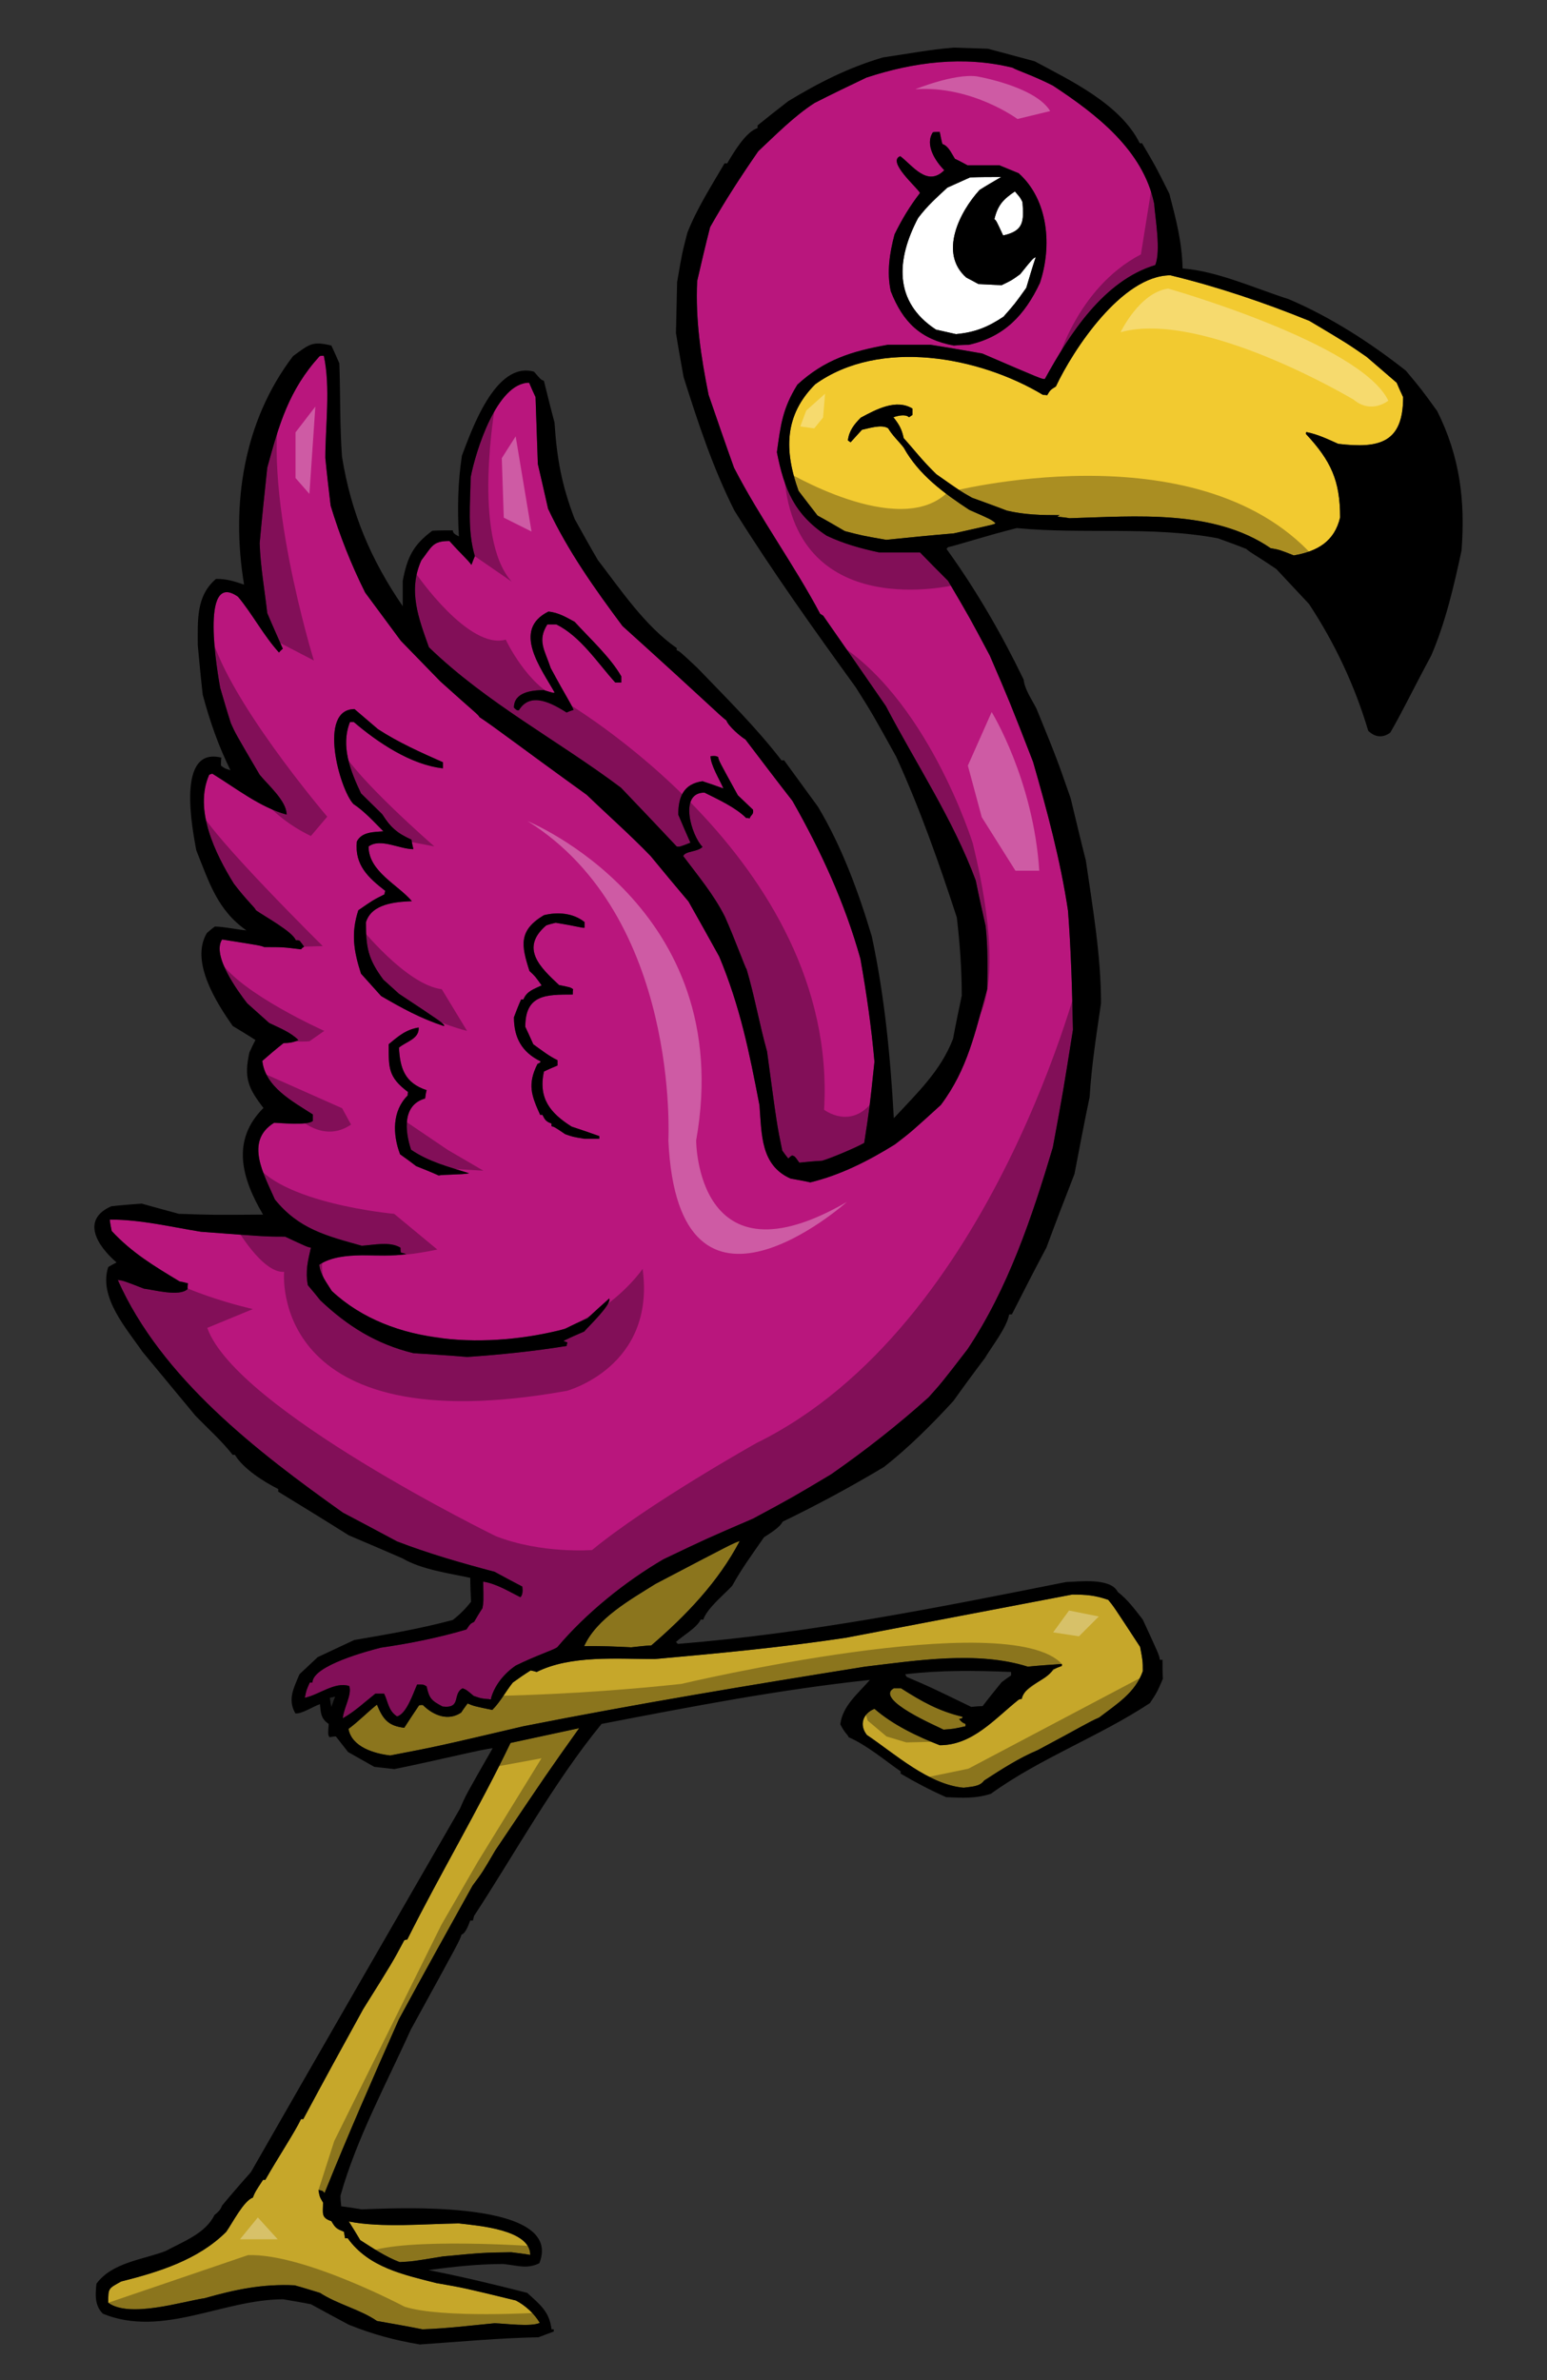
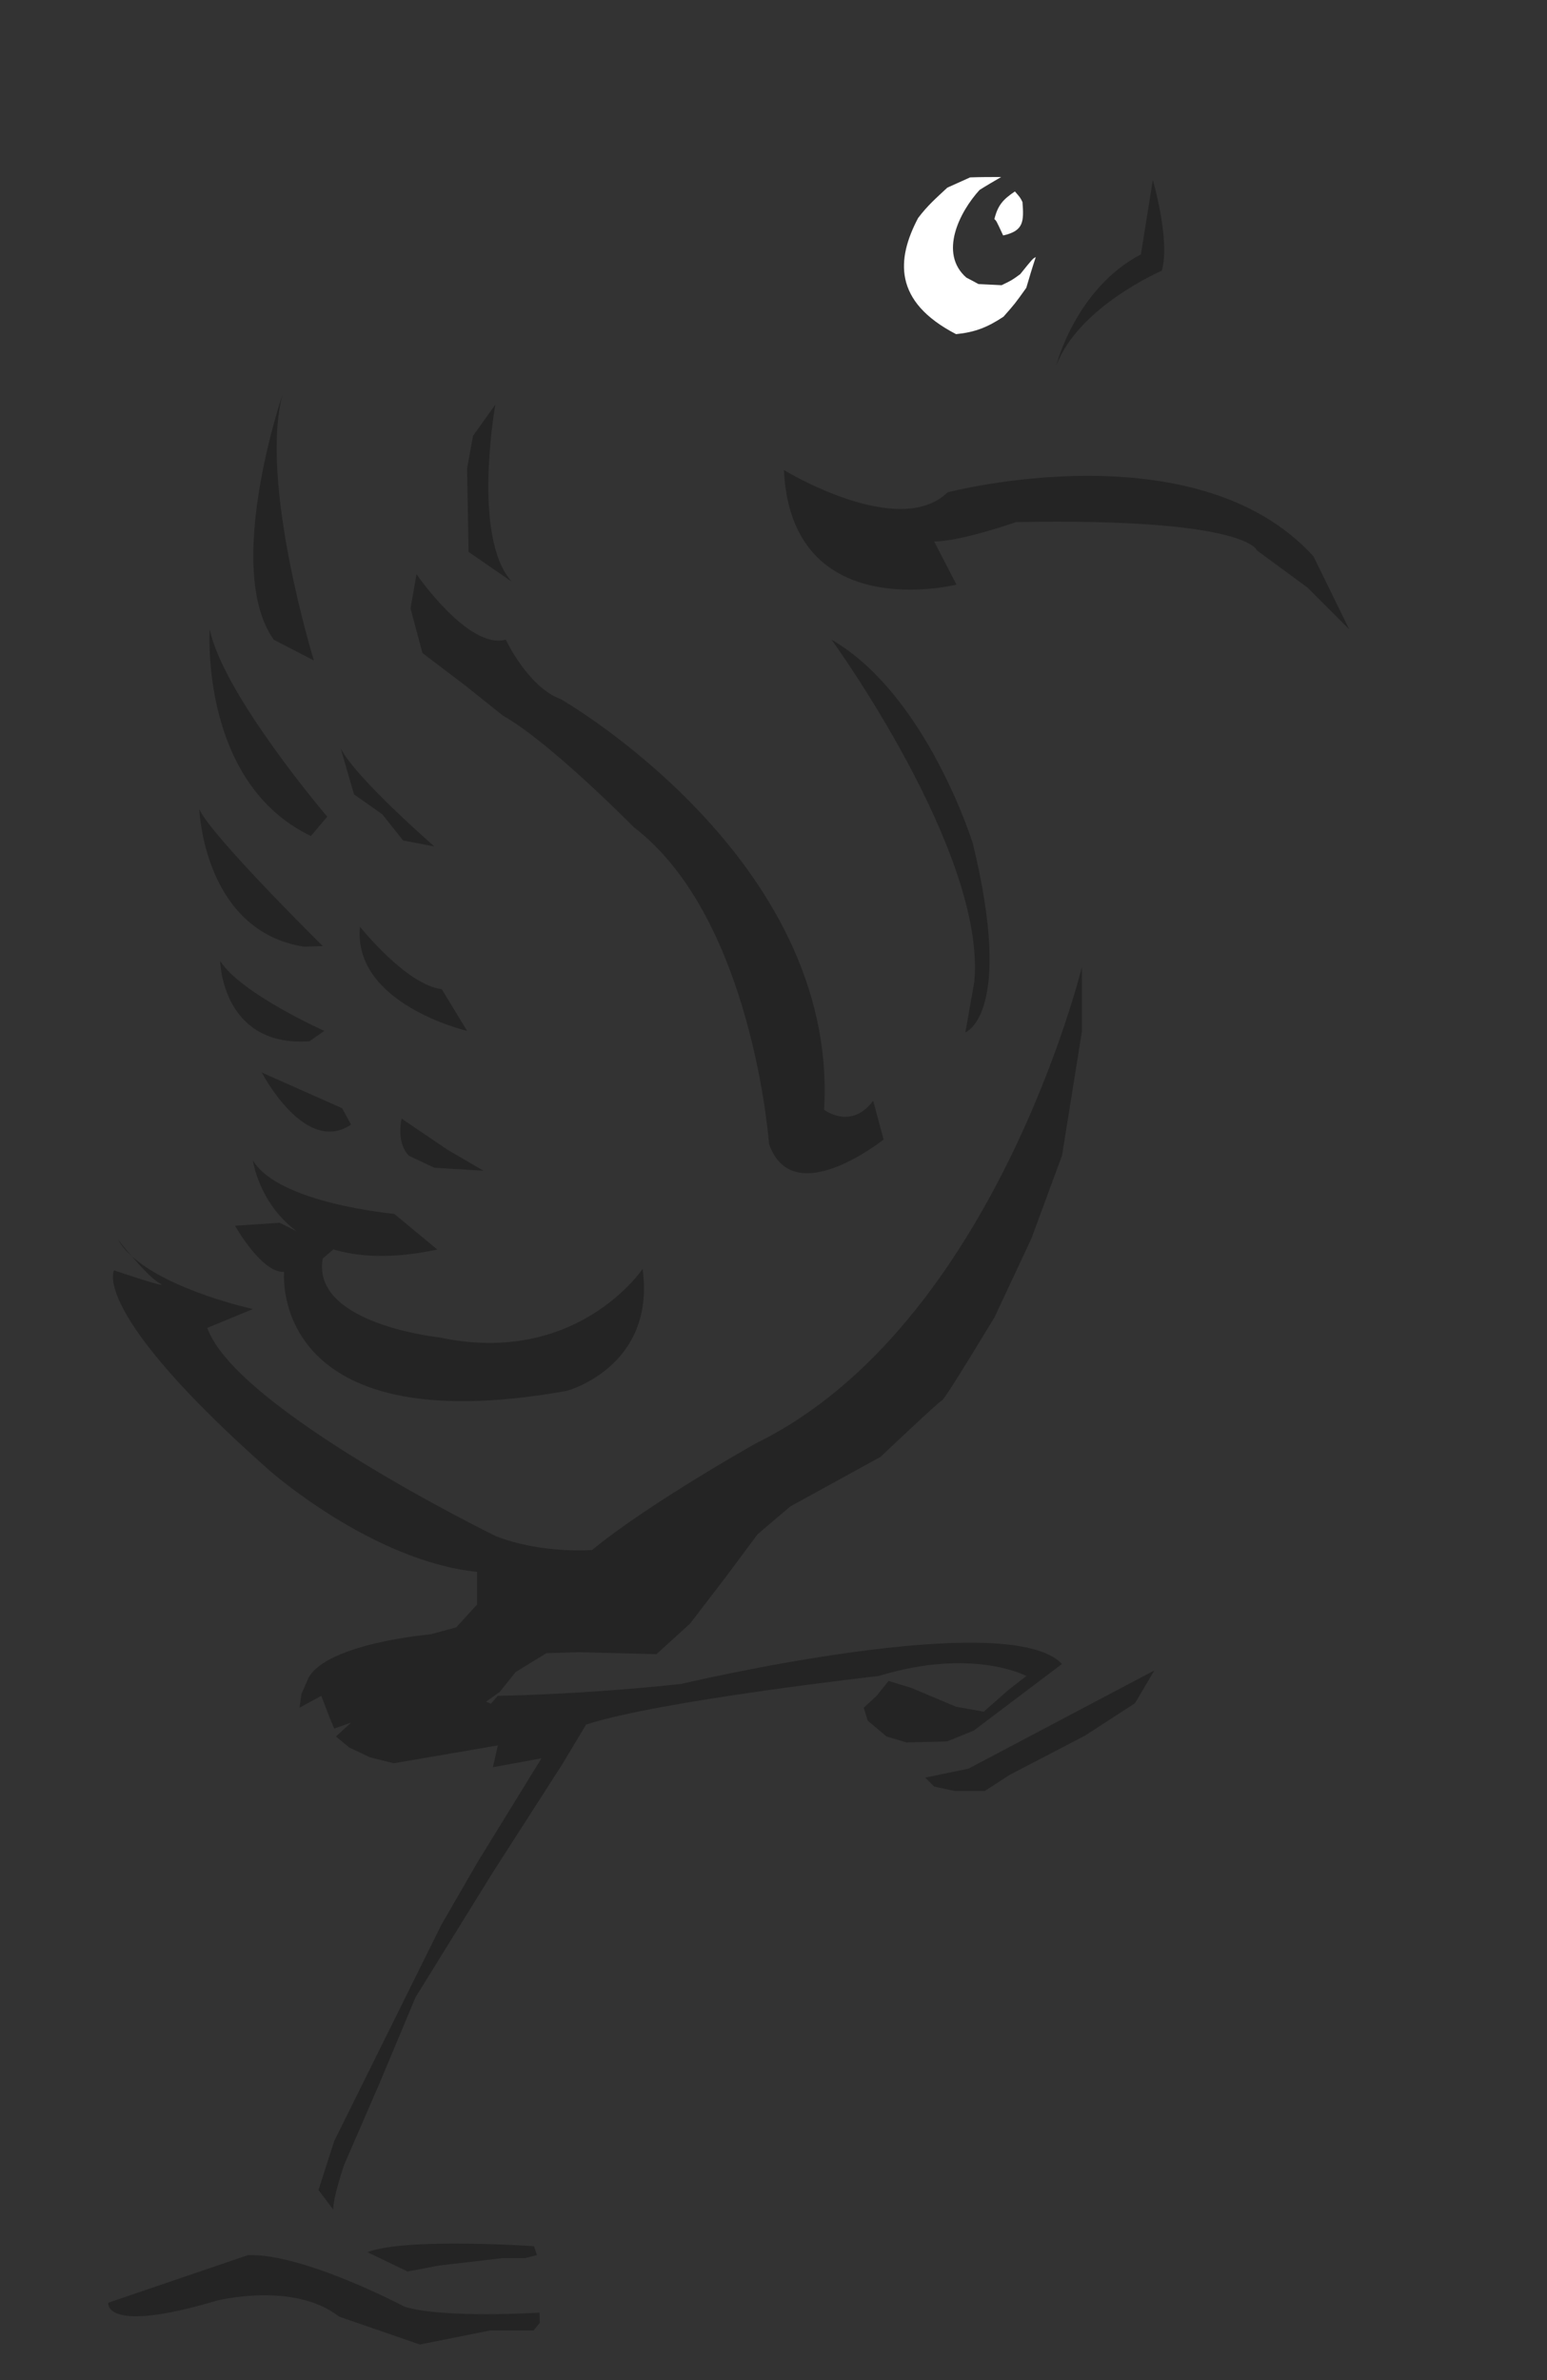
<svg xmlns="http://www.w3.org/2000/svg" version="1.1" id="Layer_1" x="0px" y="0px" width="130px" height="200px" viewBox="0 0 130 200" style="enable-background:new 0 0 130 200;" xml:space="preserve">
  <rect x="0" y="0" width="130" height="200" fill="#333333" stroke="none" />
-   <path id="color3" style="fill:#C6A72A;" d="M30.271,188.237c-0.319-0.541-0.638-1.051-0.958-1.562  c2.776,0.542,6.442,0.191,9.249,0.158c1.627,0.192,5.996,0.512,5.996,2.647c-0.543-0.097-1.084-0.158-1.595-0.223  c-2.359,0.032-2.359,0.032-5.741,0.35c-2.519,0.417-2.519,0.417-3.635,0.479C32.408,189.642,31.323,188.908,30.271,188.237z   M75.111,141.867c-1.689,0.957,3.795,3.255,4.178,3.477c0.86-0.064,0.86-0.064,1.85-0.286c0-0.065,0-0.128,0-0.192  c-0.287-0.128-0.287-0.128-0.543-0.414c0.288-0.064,0.288-0.064,0.288-0.191c-2.008-0.479-3.413-1.276-5.167-2.393  C75.495,141.867,75.304,141.867,75.111,141.867z M34.226,162.98c-0.095,0-0.19,0.031-0.255,0.063  c-0.988,1.851-0.988,1.851-3.443,5.772c-1.691,3.063-3.382,6.156-5.039,9.25c-0.063,0-0.128,0-0.192,0  c-0.51,1.083-1.946,3.252-2.998,5.103c-0.063,0-0.127,0-0.19,0c-0.671,1.021-0.671,1.021-0.861,1.498  c-0.767,0.255-1.755,2.201-2.234,2.87c-2.358,2.36-5.676,3.382-8.832,4.177c-1.085,0.606-1.085,0.543-1.085,1.788  c1.786,1.308,6.187-0.097,8.101-0.384c2.583-0.732,4.846-1.211,7.559-1.083c0.7,0.19,1.402,0.414,2.135,0.636  c1.468,0.958,3.413,1.404,4.785,2.361c1.276,0.222,2.551,0.446,3.828,0.701c2.008-0.063,4.049-0.318,6.059-0.511  c0.924,0.031,3.061,0.32,3.796-0.03c-0.447-0.766-1.214-1.468-2.01-1.882c-4.337-1.054-4.337-1.054-6.698-1.467  c-2.741-0.702-5.676-1.309-7.431-3.763c-0.095,0-0.158,0-0.223,0c-0.032-0.193-0.063-0.384-0.095-0.544  c-0.608-0.255-0.702-0.287-1.055-0.893c-0.893-0.287-0.701-0.67-0.701-1.563c-0.286-0.478-0.286-0.478-0.383-1.053  c0.353,0.063,0.353,0.063,0.511,0.255c1.978-4.911,4.113-9.79,6.252-14.606c2.04-3.764,4.112-7.494,6.186-11.227  c0.83-1.115,0.83-1.115,1.913-2.964c4.37-6.507,4.37-6.507,7.049-10.27c-1.945,0.415-3.858,0.829-5.771,1.243  C40.222,152.041,37.001,157.432,34.226,162.98z M95.809,138.391c0.225,1.181,0.225,1.181,0.225,2.041  c-0.639,1.818-2.17,2.744-3.668,3.893c-0.957,0.413-1.563,0.829-5.167,2.742c-1.595,0.67-3.063,1.627-4.496,2.552  c-0.384,0.541-1.117,0.51-1.723,0.605c-2.934-0.256-5.805-2.87-8.132-4.433c-0.639-0.799-0.384-1.787,0.638-2.2  c1.53,1.339,3.603,2.328,5.485,3.061c2.774,0,4.624-2.231,6.633-3.827c0.064-0.032,0.16-0.064,0.255-0.064  c0.288-1.243,2.041-1.468,2.646-2.487c0.226-0.097,0.479-0.191,0.733-0.287c0-0.063,0-0.128,0-0.16  c-0.956,0.064-1.913,0.128-2.869,0.224c-4.242-1.34-9.377-0.511-13.682,0c-9.568,1.532-19.198,3.126-28.702,5.008  c-7.208,1.69-7.208,1.69-11.194,2.455c-1.339-0.159-3.222-0.702-3.508-2.233c0.861-0.638,1.595-1.403,2.392-2.039  c0.511,1.243,0.957,1.786,2.296,1.945c0.416-0.639,0.83-1.277,1.244-1.883c0.095-0.031,0.191-0.031,0.318-0.031  c0.894,0.892,2.138,1.37,3.222,0.637c0.16-0.255,0.351-0.51,0.541-0.765c0.542,0.224,0.542,0.224,2.074,0.542  c0.67-0.669,1.115-1.531,1.722-2.298c0.479-0.349,0.988-0.699,1.499-1.02c0.158,0.031,0.319,0.063,0.511,0.127  c2.869-1.433,6.793-1.084,9.918-1.084c5.357-0.478,10.716-0.986,16.042-1.785c6.347-1.212,12.693-2.424,19.039-3.635  c1.181,0,1.944,0.063,3.029,0.446C93.577,134.977,93.577,134.977,95.809,138.391z M55.082,133.097  c6.508-3.411,6.508-3.411,7.081-3.604c-1.786,3.413-4.497,6.251-7.431,8.771c-0.574,0.032-1.148,0.097-1.69,0.161  c-1.307-0.064-2.615-0.129-3.953-0.098C50.14,135.999,52.946,134.438,55.082,133.097z" />
-   <path id="color2" style="fill:#B9167D;" d="M32.28,142.314c0.352,0.732,0.352,1.434,1.085,1.914  c0.798-0.193,1.371-1.979,1.689-2.681c0.543,0,0.543,0,0.798,0.161c0.224,1.052,0.446,1.212,1.34,1.689  c1.625,0.192,0.797-1.084,1.689-1.531c0.318,0.127,0.318,0.127,0.925,0.639c0.639,0.223,0.639,0.223,1.435,0.286  c0.288-1.148,1.117-2.167,2.106-2.838c1.754-0.86,3.094-1.275,3.476-1.529c2.425-2.872,5.708-5.519,8.93-7.4  c3.604-1.722,3.604-1.722,7.526-3.413c3.317-1.786,3.317-1.786,6.569-3.729c2.839-1.978,5.614-4.147,8.197-6.475  c1.114-1.244,1.114-1.244,3.253-4.02c3.412-5.103,5.422-11.097,7.175-16.965c0.861-4.658,0.861-4.658,1.691-9.887  c-0.064-3.317-0.16-6.698-0.415-10.015c-0.637-4.242-1.754-8.388-2.935-12.502c-1.945-5.006-1.945-5.006-3.635-8.929  c-1.691-3.189-1.691-3.189-3.51-6.283c-0.795-0.797-1.595-1.596-2.358-2.392c-1.149,0-2.297,0-3.445,0  c-1.498-0.318-2.997-0.733-4.4-1.404c-2.712-1.785-3.573-3.923-4.18-7.015c0.32-2.329,0.479-3.669,1.724-5.677  c2.296-2.105,4.561-2.807,7.591-3.349c1.18,0,2.391,0,3.603,0c1.435,0.223,2.87,0.477,4.339,0.733  c5.037,2.169,5.037,2.169,5.262,2.137c2.072-3.762,4.943-8.26,9.28-9.568c0.479-1.212,0-3.89-0.096-5.167  c-0.925-4.497-4.879-7.526-8.516-9.917c-1.688-0.862-3.029-1.276-3.382-1.5c-4.112-1.02-8.289-0.478-12.278,0.83  c-1.465,0.701-2.932,1.402-4.366,2.136c-1.724,1.116-3.223,2.647-4.722,4.05c-1.436,2.074-2.808,4.178-4.049,6.378  c-0.384,1.499-0.734,2.997-1.087,4.527c-0.158,3.285,0.32,6.379,0.958,9.57c0.702,2.04,1.403,4.081,2.137,6.123  c2.168,4.209,5.039,8.132,7.241,12.278c0.063,0.031,0.157,0.094,0.253,0.158c1.755,2.52,3.509,5.039,5.264,7.59  c2.519,4.816,5.675,9.568,7.558,14.67c0.254,1.276,0.543,2.552,0.829,3.827c0.191,1.755,0.159,3.542,0.127,5.295  c-1.02,3.637-1.625,6.697-3.891,9.728c-2.486,2.264-2.486,2.264-3.859,3.315c-2.199,1.371-4.591,2.584-7.111,3.191  c-0.574-0.129-1.114-0.225-1.657-0.319c-2.521-1.117-2.424-3.701-2.615-6.155c-0.861-4.498-1.628-8.293-3.382-12.502  c-0.859-1.563-1.721-3.095-2.582-4.624c-1.084-1.276-2.137-2.551-3.188-3.828c-1.724-1.786-3.574-3.411-5.358-5.133  c-6.188-4.466-7.623-5.614-9.026-6.539c-0.096-0.224-0.351-0.351-3.284-2.998c-1.115-1.148-2.232-2.296-3.318-3.411  c-1.019-1.373-2.008-2.712-2.997-4.051c-1.179-2.36-2.136-4.785-2.901-7.304c-0.16-1.34-0.318-2.68-0.446-4.019  c0-2.646,0.446-5.963-0.128-8.579c-0.127,0-0.256,0-0.351,0.032c-2.583,2.838-3.413,5.74-4.402,9.377  c-0.222,2.104-0.447,4.209-0.638,6.346c0.065,1.977,0.416,3.891,0.638,5.868c0.415,0.988,0.861,1.978,1.308,2.998  c-0.127,0.095-0.222,0.19-0.319,0.318c-1.306-1.436-2.2-3.189-3.445-4.688c-3.284-2.327-1.689,6.602-1.499,7.654  c0.288,0.988,0.576,1.976,0.894,2.966c0.383,0.862,0.383,0.862,2.424,4.338c0.701,0.86,2.266,2.2,2.266,3.348  c-2.234-0.606-4.274-2.232-6.252-3.443c-0.096,0.031-0.19,0.063-0.256,0.096c-1.307,2.935,0.51,6.633,2.073,9.153  c1.117,1.467,1.786,2.008,1.85,2.231c0.67,0.479,3.126,1.818,3.349,2.521c0.098,0,0.191,0,0.319,0.031  c0.127,0.159,0.257,0.32,0.384,0.511c-0.098,0.063-0.192,0.128-0.257,0.222c-1.531-0.19-1.531-0.19-3.093-0.19  c-0.319-0.129-0.319-0.129-3.54-0.638c-0.893,1.34,1.338,4.369,2.105,5.358c0.606,0.543,1.211,1.084,1.85,1.657  c0.859,0.415,1.785,0.767,2.455,1.437c-0.382,0.19-0.797,0.255-1.244,0.255c-0.605,0.478-1.211,0.988-1.787,1.497  c0.256,2.202,2.519,3.382,4.242,4.498c0,0.16,0,0.35,0,0.543c-0.414,0.412-2.838,0.158-3.252,0.158  c-2.521,1.563-0.83,4.369,0.064,6.441c2.009,2.488,4.336,3.063,7.304,3.892c1.02-0.064,2.358-0.382,3.252,0.16  c0,0.127,0,0.255,0.03,0.414c0.128,0.031,0.288,0.063,0.448,0.128c-2.233,0.352-5.358-0.383-7.304,0.892  c0.095,0.861,0.605,1.469,1.052,2.201c5.04,4.721,13.268,4.849,19.614,3.189c0.605-0.318,1.244-0.606,1.882-0.894  c0.604-0.573,1.213-1.116,1.818-1.657c0.223,0.478-1.691,2.297-2.104,2.775c-0.607,0.254-1.182,0.509-1.755,0.795  c0.095,0.032,0.222,0.064,0.351,0.129c-0.031,0.096-0.065,0.19-0.065,0.287c-2.773,0.447-5.549,0.733-8.353,0.925  c-1.533-0.129-3.032-0.223-4.53-0.319c-3.125-0.767-5.518-2.265-7.814-4.433c-0.35-0.447-0.7-0.86-1.052-1.276  c-0.223-1.18,0-2.041,0.256-3.156c-0.319-0.063-0.319-0.063-2.17-0.926c-1.625,0-1.625,0-7.079-0.413  c-2.583-0.415-5.007-1.022-7.654-1.022c0.032,0.32,0.095,0.639,0.16,0.957c1.688,1.818,3.539,2.936,5.709,4.242  c0.223,0.032,0.445,0.095,0.701,0.159c-0.032,0.159-0.032,0.319-0.032,0.479c-0.669,0.669-2.839,0.063-3.668-0.033  c-1.722-0.669-1.722-0.669-2.201-0.733c3.668,8.261,11.738,14.447,18.913,19.55c1.498,0.797,3.029,1.596,4.56,2.425  c2.646,1.021,5.423,1.818,8.196,2.551c0.767,0.415,1.53,0.829,2.329,1.242c0.03,0.287,0.063,0.672-0.161,0.895  c-0.955-0.479-2.041-1.149-3.125-1.309c0.031,1.69,0.031,1.69-0.063,2.233c-0.256,0.382-0.479,0.765-0.703,1.146  c-0.318,0.16-0.318,0.16-0.638,0.638c-2.358,0.702-4.784,1.181-7.205,1.533c-0.989,0.253-5.741,1.497-5.741,2.931  c-0.097,0-0.16,0-0.223,0c-0.288,0.639-0.288,0.639-0.416,1.277c1.212-0.255,2.52-1.372,3.73-0.988  c0.257,0.7-0.477,1.881-0.541,2.71c1.019-0.573,1.818-1.34,2.742-2.072C31.77,142.314,32.025,142.314,32.28,142.314z M75.175,19.691  c0.607-1.244,1.276-2.36,2.138-3.477c-0.255-0.478-2.807-2.647-1.659-3.093c1.052,0.797,2.266,2.615,3.7,1.18  c-0.734-0.734-1.66-2.137-0.957-3.189c0.19-0.032,0.381-0.032,0.574-0.032c0.063,0.318,0.127,0.669,0.223,1.021  c0.511,0.159,0.766,0.797,1.054,1.243c0.349,0.16,0.7,0.351,1.052,0.542c0.892,0,1.785,0,2.679,0  c0.542,0.224,1.084,0.447,1.626,0.67c2.521,2.264,2.806,6.156,1.786,9.217c-1.275,2.71-2.998,4.529-5.964,5.198  c-0.446,0-0.861,0.031-1.276,0.064c-2.773-0.512-4.272-1.945-5.292-4.56C74.506,22.88,74.76,21.253,75.175,19.691z M32.025,83.696  c-0.573-0.638-1.147-1.275-1.689-1.881c-0.606-1.882-0.861-3.381-0.224-5.326c1.244-0.86,1.244-0.86,2.2-1.338  c0-0.097,0.031-0.193,0.063-0.289c-1.434-1.116-2.583-2.168-2.39-4.145c0.415-0.829,1.435-0.798,2.232-0.861  c-0.798-0.798-1.563-1.659-2.521-2.297c-1.18-1.275-2.998-7.973,0.095-7.973c0.639,0.543,1.31,1.116,1.978,1.69  c1.723,1.117,3.573,1.946,5.453,2.775c0,0.159,0,0.318,0,0.511c-2.678-0.287-5.484-2.169-7.493-3.892c-0.127,0-0.223,0-0.318,0  c-0.798,2.009,0.032,4.115,0.925,5.996c0.572,0.575,1.18,1.148,1.785,1.754c0.798,1.181,1.211,1.563,2.456,2.137  c0.032,0.255,0.095,0.51,0.159,0.798c-1.179,0-2.773-0.958-3.763-0.224c0,2.106,2.486,3.221,3.636,4.593  c-1.34,0.064-3.381,0.191-3.859,1.784c0,2.139,0.191,3.096,1.468,4.817c0.414,0.382,0.861,0.765,1.308,1.18  c3.603,2.391,3.603,2.391,3.826,2.679c-0.031,0-0.064,0-0.064,0.031C35.343,85.579,33.779,84.718,32.025,83.696z M36.873,98.781  c-0.639-0.287-1.275-0.542-1.913-0.797c-0.446-0.351-0.894-0.67-1.34-0.988c-0.638-1.691-0.669-3.635,0.638-4.944  c0-0.094,0-0.19,0.031-0.287c-1.691-1.274-1.626-2.04-1.626-4.017c0.797-0.67,1.468-1.244,2.519-1.404  c0.065,0.957-1.052,1.181-1.657,1.691c0.095,1.722,0.478,2.965,2.327,3.571c-0.064,0.223-0.097,0.445-0.128,0.702  c-1.945,0.542-1.689,2.774-1.18,4.305c1.499,1.021,3.156,1.436,4.88,1.978C38.882,98.718,37.128,98.687,36.873,98.781z   M50.363,95.688c-0.446,0-0.861,0-1.274,0c-0.956-0.159-0.956-0.159-1.596-0.384c-0.894-0.605-0.894-0.605-1.148-0.668  c0-0.097,0-0.159,0-0.225c-0.446-0.159-0.541-0.286-0.766-0.733c-0.064,0-0.127,0-0.19,0c-0.733-1.627-1.084-2.551-0.225-4.273  c0.256-0.127,0.256-0.127,0.256-0.224c-1.562-0.765-2.233-1.977-2.233-3.697c0.193-0.511,0.384-1.021,0.605-1.501  c0.066,0,0.129,0,0.193,0c0.285-0.702,0.861-0.86,1.53-1.18c-0.542-0.765-0.542-0.765-1.021-1.211  c-0.703-2.169-0.925-3.413,1.212-4.689c1.148-0.287,2.457-0.19,3.414,0.575c0,0.159,0,0.318,0,0.479  c-0.226,0.032-0.448-0.096-2.424-0.416c-0.288,0.065-0.544,0.129-0.799,0.224c-2.233,1.915-0.479,3.54,1.084,5.007  c0.956,0.192,0.956,0.192,1.182,0.352c-0.031,0.128-0.031,0.287-0.031,0.447c-2.267,0-3.989,0-3.989,2.71  c0.225,0.479,0.447,0.956,0.671,1.468c0.669,0.478,1.307,0.988,2.041,1.339c0,0.127,0,0.287,0,0.446  c-0.383,0.16-0.767,0.318-1.148,0.511c-0.479,2.233,0.512,3.477,2.327,4.623c0.767,0.257,1.533,0.512,2.329,0.799  C50.363,95.529,50.363,95.592,50.363,95.688z M52.182,66.189c1.563,1.627,3.126,3.285,4.688,4.943  c0.256,0.031,0.256,0.031,1.149-0.319c-0.352-0.796-0.702-1.595-1.021-2.36c0-1.498,0.447-2.582,2.041-2.807  c0.574,0.192,1.148,0.384,1.754,0.607c-0.318-0.734-1.084-1.978-1.084-2.712c0.416-0.03,0.416-0.03,0.639,0.065  c0.063,0.319,0.063,0.319,1.659,3.221c0.413,0.384,0.829,0.798,1.274,1.213c0.063,0.446-0.16,0.382-0.287,0.733  c-0.096-0.033-0.191-0.033-0.286-0.033c-0.894-0.894-2.36-1.563-3.508-2.137c-2.202,0-1.087,3.637-0.161,4.561  c-0.447,0.447-1.403,0.319-1.626,0.766c1.244,1.659,2.583,3.254,3.507,5.104c0.895,2.009,1.724,4.338,1.818,4.4  c0.672,2.264,1.086,4.656,1.722,6.922c0.829,6.155,0.829,6.155,1.277,8.323c0.158,0.222,0.318,0.447,0.511,0.669  c0.095-0.097,0.191-0.191,0.318-0.254c0.223,0.063,0.223,0.063,0.605,0.605c0.638-0.064,1.277-0.129,1.913-0.161  c0.766-0.223,2.808-1.082,3.541-1.498c0.445-2.901,0.445-2.901,0.861-6.825c-0.256-2.902-0.672-5.771-1.18-8.642  c-1.309-4.688-3.317-9.058-5.709-13.268c-1.34-1.722-2.647-3.443-3.955-5.166c-0.383-0.223-1.436-1.116-1.595-1.595  c-0.701-0.543-1.213-1.148-8.738-7.941c-2.329-3.126-4.592-6.314-6.251-9.855c-0.286-1.275-0.574-2.518-0.861-3.763  c-0.063-1.883-0.127-3.764-0.191-5.614c-0.19-0.415-0.383-0.828-0.541-1.211c-2.712,0-4.497,5.772-4.912,7.94  c-0.032,2.201-0.285,4.498,0.351,6.635c-0.096,0.223-0.191,0.476-0.286,0.733c-0.35-0.479-0.734-0.766-1.851-2.009  c-1.434,0-1.467,0.477-2.359,1.626c-1.148,2.552-0.224,4.88,0.638,7.303C40.892,59.077,46.823,62.17,52.182,66.189z M45.707,57.993  c0.829,0.254,0.829,0.254,0.893,0.191c-1.148-2.042-3.604-5.263-0.511-6.795c0.861,0.097,1.436,0.448,2.201,0.863  c1.244,1.369,2.998,2.965,3.923,4.59c0,0.161,0,0.32,0,0.512c-0.19,0-0.351,0-0.51,0c-1.498-1.658-2.902-3.858-4.943-4.88  c-0.256,0-0.51,0-0.766,0c-0.86,1.373-0.223,2.137,0.287,3.668c1.372,2.553,1.689,2.934,1.914,3.509  c-0.192,0.063-0.384,0.126-0.575,0.223c-1.179-0.733-3.029-1.818-4.018-0.19c-0.19,0-0.19,0-0.416-0.225  C43.187,58.152,44.72,57.993,45.707,57.993z" />
-   <path id="color1" style="fill:#F2CA30;" d="M98.359,23.135c3.955,0.957,7.909,2.296,11.673,3.827  c3.157,1.881,3.157,1.881,4.817,3.029c0.829,0.702,1.657,1.435,2.519,2.17c0.159,0.383,0.35,0.796,0.543,1.211  c0,3.828-1.979,4.339-5.455,3.924c-0.925-0.415-1.721-0.798-2.677-0.989c-0.034,0.032-0.034,0.097-0.034,0.161  c2.104,2.263,2.87,3.921,2.87,7.015c-0.479,2.009-1.88,2.839-3.891,3.189c-1.211-0.478-1.211-0.478-1.944-0.605  c-4.783-3.285-11.354-2.68-16.903-2.521c-0.35-0.063-0.701-0.095-1.02-0.127c0.063-0.063,0.126-0.097,0.19-0.129  c-1.563,0-2.934-0.03-4.434-0.381c-0.987-0.383-1.976-0.733-2.933-1.085c-0.956-0.542-0.956-0.542-3-1.978  c-1.241-1.211-1.816-2.01-2.74-3.029c-0.16-0.766-0.384-1.148-0.862-1.754c0.352-0.129,1.021-0.287,1.309,0  c0.095-0.065,0.191-0.129,0.286-0.191c0-0.191,0-0.383,0-0.543c-1.37-0.828-3.029,0.064-4.336,0.767  c-0.576,0.573-0.989,1.116-1.086,1.913c0.065,0.032,0.128,0.095,0.225,0.159c0.318-0.351,0.637-0.7,0.956-1.053  c0.605-0.128,1.658-0.479,2.2-0.128c0.383,0.639,0.862,1.054,1.309,1.627c1.273,2.297,3.38,3.827,5.516,5.231  c1.819,0.797,1.819,0.797,2.2,1.115c-0.063,0.096-0.063,0.096-3.508,0.861c-1.913,0.159-3.794,0.351-5.676,0.542  c-2.01-0.352-2.01-0.352-3.477-0.732c-0.766-0.447-1.53-0.895-2.297-1.31c-0.541-0.699-1.084-1.401-1.593-2.071  c-1.214-3.382-1.214-6.349,1.402-8.961c5.422-3.891,13.778-2.328,19.137,0.893c0.095,0,0.223,0,0.35,0.03  c0.255-0.446,0.318-0.478,0.734-0.733C90.165,29.418,94.278,23.135,98.359,23.135z" />
-   <path id="fill" style="fill:#FFFFFF;" d="M77.152,18.319c0.797-1.052,1.498-1.658,2.456-2.551c0.639-0.287,1.275-0.574,1.913-0.861  c0.861-0.032,1.724-0.032,2.613-0.032c-0.605,0.35-1.211,0.702-1.816,1.085c-1.69,1.85-3.442,5.325-1.114,7.366  c0.317,0.161,0.668,0.351,1.02,0.544c0.637,0.032,1.275,0.063,1.944,0.095c0.861-0.415,0.861-0.415,1.563-0.926  c1.054-1.307,1.054-1.307,1.307-1.435c-0.286,0.861-0.542,1.722-0.796,2.584c-0.957,1.339-0.957,1.339-1.913,2.423  c-1.341,0.892-2.393,1.308-3.987,1.468c-0.574-0.128-1.148-0.256-1.691-0.383C75.047,25.335,75.335,21.764,77.152,18.319z   M84.297,19.786c1.722-0.382,1.753-1.148,1.626-2.806c-0.191-0.383-0.191-0.383-0.638-0.893c-0.988,0.669-1.435,1.148-1.723,2.328  C83.723,18.543,83.723,18.543,84.297,19.786z" />
-   <path id="outline" d="M97.467,139.475c-0.064-0.412-0.064-0.412-1.434-3.379c-0.671-0.861-1.244-1.658-2.106-2.328  c-0.605-1.212-3.222-0.861-4.336-0.83c-10.878,2.17-21.56,4.307-32.628,5.199c-0.064-0.064-0.127-0.127-0.159-0.16  c0.543-0.509,1.785-1.211,2.073-1.881c0.065,0,0.127,0,0.224,0c0.319-0.956,1.722-2.074,2.425-2.838  c0.828-1.5,1.69-2.648,2.677-4.083c0.479-0.32,1.31-0.797,1.563-1.307c2.903-1.403,5.741-2.936,8.514-4.595  c2.044-1.593,4.085-3.634,5.837-5.548c0.862-1.211,1.755-2.425,2.648-3.604c0.606-1.021,1.817-2.521,2.041-3.668  c0.063,0,0.128,0,0.223,0c0.956-1.882,1.913-3.763,2.902-5.612c0.767-2.073,1.563-4.146,2.36-6.187  c0.414-2.169,0.829-4.338,1.274-6.474c0.16-2.647,0.576-5.263,0.957-7.877c0-4.019-0.701-8.038-1.274-11.991  c-0.446-1.755-0.861-3.508-1.276-5.23c-1.18-3.382-1.18-3.382-2.87-7.527c-0.382-0.766-0.988-1.594-1.084-2.456  c-1.851-3.826-3.987-7.525-6.475-10.969c0.032-0.065,0.095-0.129,0.16-0.161c0.543-0.095,3.189-0.957,5.74-1.594  c5.645,0.542,11.322-0.191,16.901,0.859c0.798,0.288,1.597,0.576,2.393,0.896c0.288,0.286,0.638,0.414,2.519,1.689  c0.895,0.957,1.818,1.945,2.745,2.935c2.168,3.283,3.858,6.888,4.975,10.65c0.541,0.543,1.211,0.638,1.85,0.16  c0.891-1.5,1.848-3.509,3.443-6.474c1.211-2.807,1.913-5.868,2.551-8.835c0.32-4.274-0.158-7.908-2.041-11.704  c-1.339-1.85-1.339-1.85-2.647-3.412c-2.998-2.36-6.314-4.497-9.823-5.995c-2.805-0.894-5.995-2.361-8.929-2.584  c-0.065-2.295-0.543-4.081-1.117-6.282c-1.146-2.296-1.146-2.296-2.294-4.241c-0.064,0-0.129,0-0.191,0  c-1.628-3.286-5.806-5.263-8.836-6.889c-1.306-0.351-2.613-0.701-3.922-1.053C82.063,4.064,81.106,4.031,80.149,4  c-2.008,0.16-3.986,0.542-5.964,0.828c-2.902,0.862-5.358,2.106-7.939,3.668c-0.861,0.669-1.722,1.339-2.583,2.04  c0,0.065,0,0.128,0,0.224c-0.989,0.319-2.011,2.041-2.552,2.965c-0.096,0-0.16,0-0.224,0c-1.116,1.913-2.328,3.796-3.126,5.837  c-0.446,1.722-0.446,1.722-0.861,4.146c-0.031,1.404-0.063,2.837-0.096,4.274c0.191,1.211,0.416,2.455,0.639,3.7  c1.212,3.828,2.455,7.623,4.273,11.226c3.188,5.103,6.697,10.014,10.205,14.861c1.403,2.231,1.403,2.231,3.382,5.805  c2.009,4.4,3.603,8.93,5.102,13.521c0.255,2.168,0.415,4.369,0.415,6.568c-0.256,1.213-0.51,2.425-0.734,3.637  c-1.053,2.712-2.998,4.528-4.975,6.666c-0.287-5.167-0.765-10.206-1.849-15.275c-1.117-3.733-2.521-7.56-4.531-10.908  c-0.956-1.308-1.913-2.615-2.838-3.891c-0.095,0-0.158,0-0.222,0c-2.104-2.743-4.656-5.262-7.082-7.782  c-1.465-1.371-1.465-1.371-1.721-1.467c0-0.063,0-0.127,0-0.191c-2.646-1.818-4.719-4.912-6.633-7.399  c-0.669-1.147-1.309-2.296-1.946-3.444c-1.084-2.839-1.498-5.071-1.69-8.1c-0.318-1.182-0.606-2.36-0.893-3.51  c-0.255-0.094-0.255-0.094-0.829-0.764c-3.254-0.925-5.262,4.975-6.06,7.047c-0.35,2.297-0.382,4.497-0.255,6.793  c-0.224-0.128-0.509-0.222-0.509-0.509c-0.575,0-1.148,0-1.723,0.031c-1.627,1.212-2.105,2.232-2.487,4.209c0,0.701,0,1.403,0,2.136  c-2.68-3.922-4.337-7.813-5.104-12.565c-0.19-2.614-0.127-5.229-0.223-7.845c-0.224-0.511-0.445-1.021-0.671-1.498  c-1.625-0.383-1.815-0.128-3.22,0.892c-4.179,5.485-5.231,12.501-4.115,19.198c-0.861-0.287-1.434-0.478-2.359-0.478  c-1.691,1.436-1.531,3.508-1.531,5.581c0.128,1.37,0.256,2.742,0.414,4.145c0.608,2.266,1.309,4.273,2.329,6.347  c-0.446-0.128-0.446-0.128-0.797-0.383c0-0.224,0-0.446,0.033-0.671c-3.828-0.956-2.423,6.028-2.106,7.782  c1.084,2.712,1.786,5.039,4.209,6.729c-0.414,0-1.913-0.318-2.647-0.318c-0.222,0.159-0.445,0.35-0.669,0.543  c-1.436,2.391,0.83,5.899,2.169,7.812c0.638,0.383,1.274,0.767,1.912,1.182c-0.19,0.351-0.35,0.7-0.51,1.05  c-0.479,2.139-0.095,2.999,1.182,4.658c-2.744,2.743-1.82,5.933-0.032,8.961c-4.147,0.032-4.147,0.032-7.081-0.065  c-1.052-0.286-2.105-0.572-3.125-0.859c-0.861,0.064-1.722,0.128-2.551,0.224c-2.585,1.149-1.15,3.349,0.446,4.721  c-0.256,0.127-0.479,0.254-0.702,0.383c-0.828,2.552,1.563,5.197,2.87,7.112c1.467,1.785,2.966,3.569,4.464,5.389  c1.084,1.116,2.17,2.073,3.127,3.285c0.063,0,0.127,0,0.191,0c0.67,1.146,2.424,2.265,3.635,2.87c0,0.063,0,0.127,0,0.223  c1.978,1.211,3.956,2.423,5.931,3.669c1.501,0.636,2.999,1.274,4.53,1.944c1.563,0.925,3.89,1.243,5.676,1.627  c0,0.67,0.032,1.339,0.064,2.009c-0.446,0.575-0.956,1.084-1.53,1.53c-2.711,0.732-5.518,1.212-8.292,1.689  c-1.021,0.479-2.041,0.957-3.063,1.436c-0.51,0.478-1.021,0.957-1.53,1.437c-0.477,1.147-1.021,2.104-0.351,3.284  c0.511,0.096,1.531-0.605,2.072-0.766c0.064,0.701,0.064,1.213,0.734,1.658c-0.063,0.894-0.063,0.894,0.064,1.116  c0.158-0.032,0.352-0.063,0.541-0.063c0.32,0.414,0.672,0.859,1.021,1.307c0.734,0.415,1.467,0.83,2.201,1.243  c0.543,0.065,1.116,0.128,1.69,0.192c4.051-0.829,7.463-1.691,8.26-1.754c-2.264,3.954-2.264,3.954-2.742,5.07  c-5.868,10.173-11.737,20.347-17.573,30.552c-0.828,0.926-1.626,1.85-2.423,2.807c-0.128,0.352-0.319,0.541-0.639,0.797  c-0.764,1.564-2.647,2.233-4.114,3.029c-1.945,0.734-4.497,0.957-5.804,2.744c-0.095,0.957-0.159,1.817,0.542,2.52  c5.008,2.041,10.08-1.213,15.149-1.213c0.764,0.13,1.531,0.256,2.329,0.415c1.052,0.575,2.104,1.147,3.188,1.722  c1.979,0.799,3.86,1.308,5.967,1.659c3.314-0.223,6.632-0.542,9.98-0.605c0.414-0.159,0.828-0.319,1.275-0.479  c0-0.063,0-0.126,0-0.191c-0.063,0-0.127,0-0.191,0c-0.159-1.467-0.956-2.073-2.04-3.063c-2.743-0.7-5.517-1.37-8.293-1.912  c2.104-0.286,4.178-0.51,6.284-0.51c1.242,0.127,1.975,0.445,3.029-0.064c2.263-5.676-13.81-4.529-14.925-4.529  c-0.576-0.095-1.149-0.189-1.723-0.254c-0.032-0.319-0.064-0.605-0.064-0.893c1.339-4.785,3.86-9.409,5.9-13.938  c4.114-7.493,4.114-7.493,4.274-8.004c0.35-0.097,0.605-0.862,0.731-1.181c0.064,0,0.127,0,0.224,0  c0.031-0.128,0.063-0.257,0.095-0.384c3.446-5.261,6.698-11.226,10.716-16.137c7.432-1.435,15.023-2.901,22.548-3.699  c-0.988,1.148-2.296,2.168-2.486,3.73c0.382,0.766,0.605,0.83,0.702,1.085c1.53,0.67,2.996,1.913,4.367,2.87  c0,0.064,0,0.128,0,0.191c1.246,0.733,2.52,1.402,3.826,1.977c1.341,0.065,2.521,0.127,3.766-0.288  c4.145-2.996,9.119-4.814,13.363-7.621c0.604-0.924,0.604-0.924,1.084-2.041c-0.033-0.542-0.033-1.084-0.033-1.596  C97.596,139.475,97.53,139.475,97.467,139.475z M54.732,138.264c-0.574,0.032-1.148,0.097-1.69,0.161  c-1.307-0.064-2.615-0.129-3.953-0.098c1.051-2.328,3.857-3.89,5.993-5.23c6.508-3.411,6.508-3.411,7.081-3.604  C60.377,132.906,57.666,135.744,54.732,138.264z M98.359,23.135c3.955,0.957,7.909,2.296,11.673,3.827  c3.157,1.881,3.157,1.881,4.817,3.029c0.829,0.702,1.657,1.435,2.519,2.17c0.159,0.383,0.35,0.796,0.543,1.211  c0,3.828-1.979,4.339-5.455,3.924c-0.925-0.415-1.721-0.798-2.677-0.989c-0.034,0.032-0.034,0.097-0.034,0.161  c2.104,2.263,2.87,3.921,2.87,7.015c-0.479,2.009-1.88,2.839-3.891,3.189c-1.211-0.478-1.211-0.478-1.944-0.605  c-4.783-3.285-11.354-2.68-16.903-2.521c-0.35-0.063-0.701-0.095-1.02-0.127c0.063-0.063,0.126-0.097,0.19-0.129  c-1.563,0-2.934-0.03-4.434-0.381c-0.987-0.383-1.976-0.733-2.933-1.085c-0.956-0.542-0.956-0.542-3-1.978  c-1.241-1.211-1.816-2.01-2.74-3.029c-0.16-0.766-0.384-1.148-0.862-1.754c0.352-0.129,1.021-0.287,1.309,0  c0.095-0.065,0.191-0.129,0.286-0.191c0-0.191,0-0.383,0-0.543c-1.37-0.828-3.029,0.064-4.336,0.767  c-0.576,0.573-0.989,1.116-1.086,1.913c0.065,0.032,0.128,0.095,0.225,0.159c0.318-0.351,0.637-0.7,0.956-1.053  c0.605-0.128,1.658-0.479,2.2-0.128c0.383,0.639,0.862,1.054,1.309,1.627c1.273,2.297,3.38,3.827,5.516,5.231  c1.819,0.797,1.819,0.797,2.2,1.115c-0.063,0.096-0.063,0.096-3.508,0.861c-1.913,0.159-3.794,0.351-5.676,0.542  c-2.01-0.352-2.01-0.352-3.477-0.732c-0.766-0.447-1.53-0.895-2.297-1.31c-0.541-0.699-1.084-1.401-1.593-2.071  c-1.214-3.382-1.214-6.349,1.402-8.961c5.422-3.891,13.778-2.328,19.137,0.893c0.095,0,0.223,0,0.35,0.03  c0.255-0.446,0.318-0.478,0.734-0.733C90.165,29.418,94.278,23.135,98.359,23.135z M35.406,47.086  c0.893-1.149,0.925-1.626,2.359-1.626c1.116,1.243,1.501,1.53,1.851,2.009c0.095-0.257,0.19-0.511,0.286-0.733  c-0.636-2.137-0.383-4.434-0.351-6.635c0.415-2.168,2.2-7.94,4.912-7.94c0.158,0.383,0.351,0.796,0.541,1.211  c0.064,1.851,0.129,3.731,0.191,5.614c0.287,1.244,0.575,2.487,0.861,3.763c1.659,3.54,3.922,6.729,6.251,9.855  c7.525,6.793,8.037,7.398,8.738,7.941c0.159,0.479,1.212,1.372,1.595,1.595c1.309,1.723,2.615,3.444,3.955,5.166  c2.392,4.21,4.4,8.579,5.709,13.268c0.508,2.87,0.924,5.739,1.18,8.642c-0.416,3.924-0.416,3.924-0.861,6.825  c-0.733,0.416-2.775,1.275-3.541,1.498c-0.636,0.032-1.275,0.097-1.913,0.161c-0.383-0.543-0.383-0.543-0.605-0.605  c-0.127,0.063-0.224,0.157-0.318,0.254c-0.192-0.222-0.353-0.447-0.511-0.669c-0.448-2.168-0.448-2.168-1.277-8.323  c-0.636-2.266-1.05-4.658-1.722-6.922c-0.095-0.063-0.924-2.392-1.818-4.4c-0.924-1.85-2.263-3.444-3.507-5.104  c0.223-0.446,1.179-0.318,1.626-0.766c-0.926-0.924-2.041-4.561,0.161-4.561c1.147,0.573,2.614,1.243,3.508,2.137  c0.095,0,0.19,0,0.286,0.033c0.127-0.352,0.35-0.287,0.287-0.733c-0.445-0.415-0.861-0.829-1.274-1.213  c-1.596-2.901-1.596-2.901-1.659-3.221c-0.223-0.095-0.223-0.095-0.639-0.065c0,0.734,0.766,1.978,1.084,2.712  c-0.605-0.224-1.18-0.415-1.754-0.607c-1.594,0.225-2.041,1.309-2.041,2.807c0.319,0.766,0.67,1.564,1.021,2.36  c-0.893,0.351-0.893,0.351-1.149,0.319c-1.562-1.658-3.124-3.316-4.688-4.943c-5.358-4.019-11.29-7.111-16.138-11.8  C35.183,51.966,34.258,49.638,35.406,47.086z M27.847,143.431c-0.063-0.255-0.095-0.51-0.126-0.766  c0.126-0.031,0.286-0.063,0.446-0.095C28.04,142.856,27.944,143.144,27.847,143.431z M28.805,144.387  c0.063-0.829,0.798-2.01,0.541-2.71c-1.211-0.384-2.519,0.733-3.73,0.988c0.128-0.639,0.128-0.639,0.416-1.277  c0.063,0,0.126,0,0.223,0c0-1.434,4.752-2.678,5.741-2.931c2.421-0.352,4.847-0.831,7.205-1.533  c0.319-0.477,0.319-0.477,0.638-0.638c0.225-0.382,0.447-0.765,0.703-1.146c0.095-0.543,0.095-0.543,0.063-2.233  c1.084,0.159,2.17,0.829,3.125,1.309c0.224-0.224,0.191-0.608,0.161-0.895c-0.799-0.413-1.563-0.827-2.329-1.242  c-2.773-0.732-5.55-1.53-8.196-2.551c-1.531-0.829-3.063-1.628-4.56-2.425c-7.175-5.103-15.245-11.289-18.913-19.55  c0.479,0.064,0.479,0.064,2.201,0.733c0.829,0.097,3,0.702,3.668,0.033c0-0.16,0-0.32,0.032-0.479  c-0.256-0.064-0.479-0.127-0.701-0.159c-2.17-1.307-4.021-2.424-5.709-4.242c-0.064-0.318-0.127-0.637-0.16-0.957  c2.646,0,5.07,0.607,7.654,1.022c5.453,0.413,5.453,0.413,7.079,0.413c1.851,0.862,1.851,0.862,2.17,0.926  c-0.256,1.115-0.479,1.977-0.256,3.156c0.352,0.416,0.702,0.829,1.052,1.276c2.297,2.168,4.689,3.666,7.814,4.433  c1.498,0.097,2.997,0.19,4.53,0.319c2.805-0.191,5.58-0.478,8.353-0.925c0-0.097,0.033-0.191,0.065-0.287  c-0.129-0.064-0.256-0.097-0.351-0.129c0.573-0.286,1.148-0.541,1.755-0.795c0.413-0.479,2.327-2.298,2.104-2.775  c-0.606,0.541-1.214,1.084-1.818,1.657c-0.638,0.287-1.276,0.575-1.882,0.894c-6.347,1.659-14.574,1.531-19.614-3.189  c-0.446-0.732-0.957-1.34-1.052-2.201c1.945-1.274,5.071-0.54,7.304-0.892c-0.16-0.064-0.32-0.097-0.448-0.128  c-0.03-0.159-0.03-0.287-0.03-0.414c-0.894-0.542-2.232-0.225-3.252-0.16c-2.968-0.828-5.295-1.403-7.304-3.892  c-0.894-2.072-2.585-4.878-0.064-6.441c0.414,0,2.837,0.254,3.252-0.158c0-0.193,0-0.383,0-0.543  c-1.723-1.116-3.986-2.296-4.242-4.498c0.576-0.509,1.182-1.02,1.787-1.497c0.447,0,0.862-0.064,1.244-0.255  c-0.67-0.67-1.596-1.021-2.455-1.437c-0.639-0.573-1.244-1.114-1.85-1.657c-0.767-0.989-2.998-4.019-2.105-5.358  c3.221,0.509,3.221,0.509,3.54,0.638c1.562,0,1.562,0,3.093,0.19c0.064-0.094,0.159-0.158,0.257-0.222  c-0.127-0.19-0.257-0.352-0.384-0.511c-0.128-0.031-0.222-0.031-0.319-0.031c-0.223-0.702-2.679-2.042-3.349-2.521  c-0.064-0.224-0.733-0.765-1.85-2.231c-1.563-2.521-3.379-6.219-2.073-9.153c0.066-0.032,0.16-0.064,0.256-0.096  c1.978,1.211,4.018,2.837,6.252,3.443c0-1.147-1.565-2.487-2.266-3.348c-2.04-3.476-2.04-3.476-2.424-4.338  c-0.317-0.989-0.605-1.978-0.894-2.966c-0.19-1.052-1.785-9.981,1.499-7.654c1.245,1.499,2.139,3.253,3.445,4.688  c0.097-0.128,0.192-0.224,0.319-0.318c-0.446-1.021-0.893-2.01-1.308-2.998c-0.222-1.978-0.573-3.892-0.638-5.868  c0.191-2.137,0.416-4.241,0.638-6.346c0.989-3.637,1.819-6.539,4.402-9.377c0.095-0.032,0.224-0.032,0.351-0.032  c0.574,2.616,0.128,5.933,0.128,8.579c0.128,1.339,0.286,2.679,0.446,4.019c0.766,2.519,1.723,4.943,2.901,7.304  c0.989,1.339,1.978,2.678,2.997,4.051c1.086,1.115,2.203,2.263,3.318,3.411c2.934,2.647,3.188,2.774,3.284,2.998  c1.403,0.925,2.839,2.073,9.026,6.539c1.784,1.722,3.635,3.347,5.358,5.133c1.052,1.277,2.104,2.552,3.188,3.828  c0.861,1.529,1.723,3.062,2.582,4.624c1.754,4.209,2.521,8.004,3.382,12.502c0.191,2.454,0.095,5.038,2.615,6.155  c0.543,0.095,1.083,0.19,1.657,0.319c2.52-0.607,4.912-1.82,7.111-3.191c1.373-1.052,1.373-1.052,3.859-3.315  c2.266-3.03,2.871-6.091,3.891-9.728c0.032-1.753,0.064-3.54-0.127-5.295c-0.286-1.275-0.575-2.551-0.829-3.827  c-1.883-5.102-5.039-9.853-7.558-14.67c-1.755-2.551-3.509-5.07-5.264-7.59c-0.096-0.064-0.19-0.127-0.253-0.158  c-2.202-4.146-5.073-8.069-7.241-12.278c-0.733-2.042-1.435-4.083-2.137-6.123c-0.638-3.191-1.116-6.285-0.958-9.57  c0.353-1.53,0.703-3.028,1.087-4.527c1.241-2.201,2.613-4.305,4.049-6.378c1.499-1.403,2.998-2.934,4.722-4.05  c1.434-0.734,2.901-1.435,4.366-2.136c3.989-1.308,8.166-1.85,12.278-0.83c0.353,0.224,1.693,0.638,3.382,1.5  c3.637,2.391,7.591,5.421,8.516,9.917c0.096,1.277,0.574,3.955,0.096,5.167c-4.337,1.308-7.208,5.806-9.28,9.568  c-0.225,0.032-0.225,0.032-5.262-2.137c-1.469-0.256-2.904-0.511-4.339-0.733c-1.212,0-2.423,0-3.603,0  c-3.03,0.542-5.295,1.244-7.591,3.349c-1.244,2.008-1.403,3.348-1.724,5.677c0.606,3.092,1.468,5.229,4.18,7.015  c1.403,0.671,2.902,1.086,4.4,1.404c1.148,0,2.296,0,3.445,0c0.764,0.796,1.563,1.595,2.358,2.392  c1.818,3.094,1.818,3.094,3.51,6.283c1.689,3.923,1.689,3.923,3.635,8.929c1.181,4.114,2.298,8.26,2.935,12.502  c0.255,3.316,0.351,6.697,0.415,10.015c-0.83,5.229-0.83,5.229-1.691,9.887c-1.753,5.868-3.763,11.862-7.175,16.965  c-2.139,2.775-2.139,2.775-3.253,4.02c-2.583,2.327-5.358,4.497-8.197,6.475c-3.252,1.943-3.252,1.943-6.569,3.729  c-3.923,1.691-3.923,1.691-7.526,3.413c-3.222,1.882-6.505,4.528-8.93,7.4c-0.382,0.254-1.722,0.669-3.476,1.529  c-0.989,0.671-1.818,1.69-2.106,2.838c-0.796-0.064-0.796-0.064-1.435-0.286c-0.606-0.512-0.606-0.512-0.925-0.639  c-0.893,0.447-0.064,1.724-1.689,1.531c-0.894-0.478-1.116-0.638-1.34-1.689c-0.255-0.161-0.255-0.161-0.798-0.161  c-0.318,0.702-0.892,2.487-1.689,2.681c-0.733-0.48-0.733-1.182-1.085-1.914c-0.255,0-0.511,0-0.733,0  C30.623,143.047,29.824,143.814,28.805,144.387z M38.563,186.834c1.627,0.192,5.996,0.512,5.996,2.647  c-0.543-0.097-1.084-0.158-1.595-0.223c-2.359,0.032-2.359,0.032-5.741,0.35c-2.519,0.417-2.519,0.417-3.635,0.479  c-1.18-0.445-2.265-1.179-3.316-1.85c-0.319-0.541-0.638-1.051-0.958-1.562C32.09,187.218,35.756,186.867,38.563,186.834z   M41.624,155.486c-1.083,1.849-1.083,1.849-1.913,2.964c-2.073,3.732-4.146,7.463-6.186,11.227  c-2.139,4.816-4.274,9.695-6.252,14.606c-0.158-0.191-0.158-0.191-0.511-0.255c0.097,0.575,0.097,0.575,0.383,1.053  c0,0.893-0.191,1.275,0.701,1.563c0.352,0.605,0.447,0.638,1.055,0.893c0.032,0.16,0.063,0.351,0.095,0.544c0.064,0,0.128,0,0.223,0  c1.755,2.454,4.689,3.061,7.431,3.763c2.361,0.413,2.361,0.413,6.698,1.467c0.796,0.414,1.563,1.116,2.01,1.882  c-0.735,0.351-2.872,0.062-3.796,0.03c-2.01,0.192-4.051,0.447-6.059,0.511c-1.277-0.255-2.552-0.479-3.828-0.701  c-1.372-0.957-3.317-1.403-4.785-2.361c-0.732-0.222-1.435-0.445-2.135-0.636c-2.712-0.128-4.976,0.351-7.559,1.083  c-1.914,0.287-6.315,1.691-8.101,0.384c0-1.245,0-1.182,1.085-1.788c3.157-0.795,6.475-1.816,8.832-4.177  c0.479-0.669,1.467-2.615,2.234-2.87c0.19-0.477,0.19-0.477,0.861-1.498c0.063,0,0.127,0,0.19,0c1.052-1.851,2.488-4.02,2.998-5.103  c0.064,0,0.13,0,0.192,0c1.657-3.094,3.348-6.188,5.039-9.25c2.455-3.922,2.455-3.922,3.443-5.772  c0.064-0.032,0.16-0.063,0.255-0.063c2.775-5.548,5.996-10.939,8.676-16.52c1.913-0.414,3.826-0.828,5.771-1.243  C45.994,148.98,45.994,148.98,41.624,155.486z M92.365,144.324c-0.957,0.413-1.563,0.829-5.167,2.742  c-1.595,0.67-3.063,1.627-4.496,2.552c-0.384,0.541-1.117,0.51-1.723,0.605c-2.934-0.256-5.805-2.87-8.132-4.433  c-0.639-0.799-0.384-1.787,0.638-2.2c1.53,1.339,3.603,2.328,5.485,3.061c2.774,0,4.624-2.231,6.633-3.827  c0.064-0.032,0.16-0.064,0.255-0.064c0.288-1.243,2.041-1.468,2.646-2.487c0.226-0.097,0.479-0.191,0.733-0.287  c0-0.063,0-0.128,0-0.16c-0.956,0.064-1.913,0.128-2.869,0.224c-4.242-1.34-9.377-0.511-13.682,0  c-9.568,1.532-19.198,3.126-28.702,5.008c-7.208,1.69-7.208,1.69-11.194,2.455c-1.339-0.159-3.222-0.702-3.508-2.233  c0.861-0.638,1.595-1.403,2.392-2.039c0.511,1.243,0.957,1.786,2.296,1.945c0.416-0.639,0.83-1.277,1.244-1.883  c0.095-0.031,0.191-0.031,0.318-0.031c0.894,0.892,2.138,1.37,3.222,0.637c0.16-0.255,0.351-0.51,0.541-0.765  c0.542,0.224,0.542,0.224,2.074,0.542c0.67-0.669,1.115-1.531,1.722-2.298c0.479-0.349,0.988-0.699,1.499-1.02  c0.158,0.031,0.319,0.063,0.511,0.127c2.869-1.433,6.793-1.084,9.918-1.084c5.357-0.478,10.716-0.986,16.042-1.785  c6.347-1.212,12.693-2.424,19.039-3.635c1.181,0,1.944,0.063,3.029,0.446c0.447,0.54,0.447,0.54,2.679,3.953  c0.225,1.181,0.225,1.181,0.225,2.041C95.395,142.25,93.863,143.176,92.365,144.324z M80.884,144.26c0,0.127,0,0.127-0.288,0.191  c0.256,0.286,0.256,0.286,0.543,0.414c0,0.064,0,0.127,0,0.192c-0.989,0.222-0.989,0.222-1.85,0.286  c-0.383-0.222-5.867-2.52-4.178-3.477c0.192,0,0.384,0,0.605,0C77.471,142.983,78.876,143.781,80.884,144.26z M76.068,140.689  c2.965-0.352,5.899-0.32,8.897-0.193c0,0.096,0,0.193,0,0.288c-0.286,0.192-0.542,0.383-0.798,0.574  c-0.541,0.669-1.084,1.339-1.595,2.01c-0.319,0-0.637,0.031-0.957,0.063c-3.412-1.658-3.412-1.658-5.421-2.52  C76.131,140.815,76.101,140.752,76.068,140.689z M34.545,96.613c1.499,1.021,3.156,1.436,4.88,1.978  c-0.543,0.127-2.297,0.096-2.552,0.19c-0.639-0.287-1.275-0.542-1.913-0.797c-0.446-0.351-0.894-0.67-1.34-0.988  c-0.638-1.691-0.669-3.635,0.638-4.944c0-0.094,0-0.19,0.031-0.287c-1.691-1.274-1.626-2.04-1.626-4.017  c0.797-0.67,1.468-1.244,2.519-1.404c0.065,0.957-1.052,1.181-1.657,1.691c0.095,1.722,0.478,2.965,2.327,3.571  c-0.064,0.223-0.097,0.445-0.128,0.702C33.779,92.851,34.035,95.083,34.545,96.613z M48.034,94.667  c0.767,0.257,1.533,0.512,2.329,0.799c0,0.063,0,0.126,0,0.223c-0.446,0-0.861,0-1.274,0c-0.956-0.159-0.956-0.159-1.596-0.384  c-0.894-0.605-0.894-0.605-1.148-0.668c0-0.097,0-0.159,0-0.225c-0.446-0.159-0.541-0.286-0.766-0.733c-0.064,0-0.127,0-0.19,0  c-0.733-1.627-1.084-2.551-0.225-4.273c0.256-0.127,0.256-0.127,0.256-0.224c-1.562-0.765-2.233-1.977-2.233-3.697  c0.193-0.511,0.384-1.021,0.605-1.501c0.066,0,0.129,0,0.193,0c0.285-0.702,0.861-0.86,1.53-1.18  c-0.542-0.765-0.542-0.765-1.021-1.211c-0.703-2.169-0.925-3.413,1.212-4.689c1.148-0.287,2.457-0.19,3.414,0.575  c0,0.159,0,0.318,0,0.479c-0.226,0.032-0.448-0.096-2.424-0.416c-0.288,0.065-0.544,0.129-0.799,0.224  c-2.233,1.915-0.479,3.54,1.084,5.007c0.956,0.192,0.956,0.192,1.182,0.352c-0.031,0.128-0.031,0.287-0.031,0.447  c-2.267,0-3.989,0-3.989,2.71c0.225,0.479,0.447,0.956,0.671,1.468c0.669,0.478,1.307,0.988,2.041,1.339c0,0.127,0,0.287,0,0.446  c-0.383,0.16-0.767,0.318-1.148,0.511C45.228,92.276,46.219,93.521,48.034,94.667z M37.287,86.216  c-1.944-0.637-3.508-1.498-5.262-2.52c-0.573-0.638-1.147-1.275-1.689-1.881c-0.606-1.882-0.861-3.381-0.224-5.326  c1.244-0.86,1.244-0.86,2.2-1.338c0-0.097,0.031-0.193,0.063-0.289c-1.434-1.116-2.583-2.168-2.39-4.145  c0.415-0.829,1.435-0.798,2.232-0.861c-0.798-0.798-1.563-1.659-2.521-2.297c-1.18-1.275-2.998-7.973,0.095-7.973  c0.639,0.543,1.31,1.116,1.978,1.69c1.723,1.117,3.573,1.946,5.453,2.775c0,0.159,0,0.318,0,0.511  c-2.678-0.287-5.484-2.169-7.493-3.892c-0.127,0-0.223,0-0.318,0c-0.798,2.009,0.032,4.115,0.925,5.996  c0.572,0.575,1.18,1.148,1.785,1.754c0.798,1.181,1.211,1.563,2.456,2.137c0.032,0.255,0.095,0.51,0.159,0.798  c-1.179,0-2.773-0.958-3.763-0.224c0,2.106,2.486,3.221,3.636,4.593c-1.34,0.064-3.381,0.191-3.859,1.784  c0,2.139,0.191,3.096,1.468,4.817c0.414,0.382,0.861,0.765,1.308,1.18c3.603,2.391,3.603,2.391,3.826,2.679  C37.32,86.185,37.287,86.185,37.287,86.216z M43.603,59.684c-0.19,0-0.19,0-0.416-0.225c0-1.307,1.533-1.466,2.521-1.466  c0.829,0.254,0.829,0.254,0.893,0.191c-1.148-2.042-3.604-5.263-0.511-6.795c0.861,0.097,1.436,0.448,2.201,0.863  c1.244,1.369,2.998,2.965,3.923,4.59c0,0.161,0,0.32,0,0.512c-0.19,0-0.351,0-0.51,0c-1.498-1.658-2.902-3.858-4.943-4.88  c-0.256,0-0.51,0-0.766,0c-0.86,1.373-0.223,2.137,0.287,3.668c1.372,2.553,1.689,2.934,1.914,3.509  c-0.192,0.063-0.384,0.126-0.575,0.223C46.441,59.141,44.591,58.056,43.603,59.684z M80.149,29.036  c0.415-0.033,0.83-0.064,1.276-0.064c2.966-0.669,4.689-2.488,5.964-5.198c1.02-3.062,0.734-6.953-1.786-9.217  c-0.542-0.223-1.084-0.446-1.626-0.67c-0.894,0-1.787,0-2.679,0c-0.351-0.191-0.703-0.382-1.052-0.542  c-0.288-0.446-0.543-1.084-1.054-1.243c-0.096-0.352-0.16-0.702-0.223-1.021c-0.193,0-0.384,0-0.574,0.032  c-0.703,1.053,0.223,2.456,0.957,3.189c-1.435,1.435-2.648-0.383-3.7-1.18c-1.147,0.446,1.404,2.615,1.659,3.093  c-0.861,1.117-1.531,2.233-2.138,3.477c-0.415,1.562-0.669,3.19-0.317,4.784C75.877,27.09,77.376,28.524,80.149,29.036z   M85.285,16.087c0.446,0.51,0.446,0.51,0.638,0.893c0.127,1.658,0.096,2.424-1.626,2.806c-0.574-1.244-0.574-1.244-0.734-1.371  C83.851,17.235,84.297,16.756,85.285,16.087z M77.152,18.319c0.797-1.052,1.498-1.658,2.456-2.551  c0.639-0.287,1.275-0.574,1.913-0.861c0.861-0.032,1.724-0.032,2.613-0.032c-0.605,0.35-1.211,0.702-1.816,1.085  c-1.69,1.85-3.442,5.325-1.114,7.366c0.317,0.161,0.668,0.351,1.02,0.544c0.637,0.032,1.275,0.063,1.944,0.095  c0.861-0.415,0.861-0.415,1.563-0.926c1.054-1.307,1.054-1.307,1.307-1.435c-0.286,0.861-0.542,1.722-0.796,2.584  c-0.957,1.339-0.957,1.339-1.913,2.423c-1.341,0.892-2.393,1.308-3.987,1.468c-0.574-0.128-1.148-0.256-1.691-0.383  C75.047,25.335,75.335,21.764,77.152,18.319z" />
+   <path id="fill" style="fill:#FFFFFF;" d="M77.152,18.319c0.797-1.052,1.498-1.658,2.456-2.551c0.639-0.287,1.275-0.574,1.913-0.861  c0.861-0.032,1.724-0.032,2.613-0.032c-0.605,0.35-1.211,0.702-1.816,1.085c-1.69,1.85-3.442,5.325-1.114,7.366  c0.317,0.161,0.668,0.351,1.02,0.544c0.637,0.032,1.275,0.063,1.944,0.095c0.861-0.415,0.861-0.415,1.563-0.926  c1.054-1.307,1.054-1.307,1.307-1.435c-0.286,0.861-0.542,1.722-0.796,2.584c-0.957,1.339-0.957,1.339-1.913,2.423  c-1.341,0.892-2.393,1.308-3.987,1.468C75.047,25.335,75.335,21.764,77.152,18.319z   M84.297,19.786c1.722-0.382,1.753-1.148,1.626-2.806c-0.191-0.383-0.191-0.383-0.638-0.893c-0.988,0.669-1.435,1.148-1.723,2.328  C83.723,18.543,83.723,18.543,84.297,19.786z" />
  <path id="shadow" style="opacity:0.3;fill:#020202;" d="M45.333,194.334l0.024,0.857l-0.524,0.643h-3.667l-5.886,1.175l-6.78-2.342  c-3.833-3-10.333-1.333-10.333-1.333c-9.5,2.834-9.071,0.167-9.071,0.167l11.738-4.001C25.5,189.333,34,193.834,34,193.834  C37.167,194.834,45.333,194.334,45.333,194.334z M81.834,145.417l7.404-5.591c-4.512-4.841-31.988,1.675-31.988,1.675  c-8.5,0.917-15.417,1-15.417,1l-0.583,0.666l-0.402-0.177L42,142.168l1.333-1.667l2.583-1.583l2.75-0.084l6.5,0.167L58,136.418  l3-3.917l2.667-3.583l2.75-2.334L74,122.418c0,0,4.917-4.667,5.167-4.75s4.417-7,4.417-7l3.083-6.583l2.583-7l1.667-10.417v-5.417  c0,0-7.333,30.166-27.333,40c0,0-9.083,5.083-13.833,9c0,0-4.25,0.334-8.083-1.166c0,0-21.833-10.668-24.25-17.501l3.833-1.583  c0,0-6.983-1.524-10.199-4.461c0.778,0.902,1.772,1.974,2.366,2.294c1.083,0.584-3.833-1.083-3.833-1.083  s-2.083,3.416,13.083,16.833c0,0,8.583,7.583,17.417,8.5v2.75l-1.75,1.917l-2.167,0.583c0,0-8.667,0.75-10.25,3.667l-0.583,1.333  l-0.167,1.167l1.833-1l0.667,1.75l0.417,1l1.417-0.5l-1.271,1.168l1.104,0.915l1.75,0.833l2,0.5l8.75-1.5l-0.417,1.834l4.083-0.75  l-5.333,8.666l-3.083,5.334l-9,18.166l-1.321,4.111L28,185.667c0-1.084,0.917-3.749,0.917-3.749l3-6.917l3-7.167l6.5-10.5  l5.833-9.083l2-3.334c6.083-2,24.584-4.083,24.584-4.083c7.917-2.417,12.416,0,12.416,0l-1.5,1.167l-2.083,1.833l-2.333-0.417  l-3.75-1.583l-1.917-0.583l-1,1.25l-1.083,1l0.333,1.083l1.583,1.333l1.667,0.5l3.417-0.083L81.834,145.417z M11.051,105.54  c-0.64-0.743-1.134-1.372-1.134-1.372C10.192,104.655,10.583,105.112,11.051,105.54z M39.125,57.625l3.125,2.5  c4,2.25,11,9.375,11,9.375c10,7.625,11.375,26.625,11.375,26.625c2,5.75,9.625-0.375,9.625-0.375l-0.875-3.25  C71.5,95,69.25,93.25,69.25,93.25c1.25-21.125-22.125-34.5-22.125-34.5c-2.75-1-4.625-5-4.625-5c-3.125,0.875-7.5-5.5-7.5-5.5  l-0.5,2.875l1,3.75L39.125,57.625z M47.625,116.875c0,0,7.5-2,6.375-10.25c0,0-5.5,8.25-17.125,5.75c0,0-10.75-1.125-9.75-6.625  L28,105l-0.094-0.047c2.176,0.679,5.045,0.854,8.844,0.047l-3.625-3c0,0-9.75-0.875-11.875-4.5c0,0,0.475,3.587,3.688,5.969  L23.5,102.75L19.75,103c0,0,2.25,4,4.125,3.875C23.875,106.875,22.5,121.375,47.625,116.875z M110.375,46.75  c-9.875-10.875-30.75-5.375-30.75-5.375c-4.125,4-13.75-1.875-13.75-1.875c0.625,13.125,14.5,9.625,14.5,9.625L78.5,45.5  c2.25,0,6.875-1.625,6.875-1.625c19.5-0.375,20.25,2.375,20.25,2.375l4.25,3.125l3.5,3.5L110.375,46.75z M26.375,55.5  c0,0-4.625-15-2.625-22.375c0,0-5,14.625-0.75,20.625L26.375,55.5z M26.125,70.25l1.375-1.625c0,0-8.75-10.25-9.875-15.75  C17.625,52.875,16.75,65.75,26.125,70.25z M25.553,79.552l1.572-0.052c0,0-9.375-9.25-10.375-11.5  C16.75,68,17.105,78.229,25.553,79.552z M18.5,80.75c0,0,0.125,7.25,7.5,6.75l1.25-0.875C27.25,86.625,20.25,83.5,18.5,80.75z   M29.5,94.5l-0.75-1.375l-6.75-3C22,90.125,25.625,97.125,29.5,94.5z M43,48.875C39.625,45.125,41.625,34,41.625,34l-1.875,2.625  l-0.5,2.75l0.125,7L43,48.875z M30.25,77.875c-0.625,6.5,9,8.75,9,8.75l-2.125-3.5C34.125,82.75,30.25,77.875,30.25,77.875z   M32.121,68.421l1.754,2.204l2.625,0.5c0,0-6.625-5.75-7.875-8.25l1.125,3.875L32.121,68.421z M34.375,97.125l2.125,1l4.125,0.25  l-3-1.75L33.75,94C33.75,94,33.25,96,34.375,97.125z M81.375,148.625l-3.625,0.75l0.75,0.75l1.75,0.375h2.5l2.125-1.375l6.25-3.25  l4.25-2.75l1.625-2.75l-2.375,1.25L81.375,148.625z M36.875,190.375l5.375-0.625h1.875l1-0.25l-0.25-0.75c0,0-10.75-0.75-14,0.5  l3.375,1.625L36.875,190.375z M97.625,22.75c0.75-2.5-0.75-7.625-0.75-7.625l-1,6.25c-5.5,2.875-7.125,9.375-7.125,9.375  C90.625,25.75,97.625,22.75,97.625,22.75z M81.125,86.75c0,0,4.125-1.5,0.625-15.875c0,0-3.875-12.5-11.875-17.125  c0,0,13,17.875,12,28.75L81.125,86.75z" />
-   <path id="highlight" style="opacity:0.3;fill:#FFFFFF;" d="M116.667,33.667c0,0-1.417,1.167-2.917-0.083  c0,0-12.666-7.583-19.583-5.667c0,0,1.583-3.334,4-3.667C98.167,24.25,114.334,28.834,116.667,33.667z M69.167,35.084l0.166-2  L67.75,34.5l-0.5,1.334L68.417,36L69.167,35.084z M82.083,6.417C80.166,6.167,76.917,7.5,76.917,7.5C81.667,7.167,85.5,10,85.5,10  l2.75-0.666C87,7.251,82.083,6.417,82.083,6.417z M81.333,64.334l1.167,4.333l2.833,4.5h2c-0.5-7.667-4-13.333-4-13.333  L81.333,64.334z M58.5,95.834C62,76.167,44.333,69,44.333,69c12.833,8,11.833,26.834,11.833,26.834c0.833,17.833,15,5.166,15,5.166  C58.5,108.333,58.5,95.834,58.5,95.834z M88.5,137.167l2.167,0.333l1.667-1.666l-2.5-0.5L88.5,137.167z M20.167,188.167h3.167  l-1.667-1.834L20.167,188.167z M24.833,40.167L26,41.5l0.5-7.333l-1.667,2.167V40.167z M43.333,36.667L42.167,38.5l0.167,5  l2.333,1.167L43.333,36.667z" />
</svg>